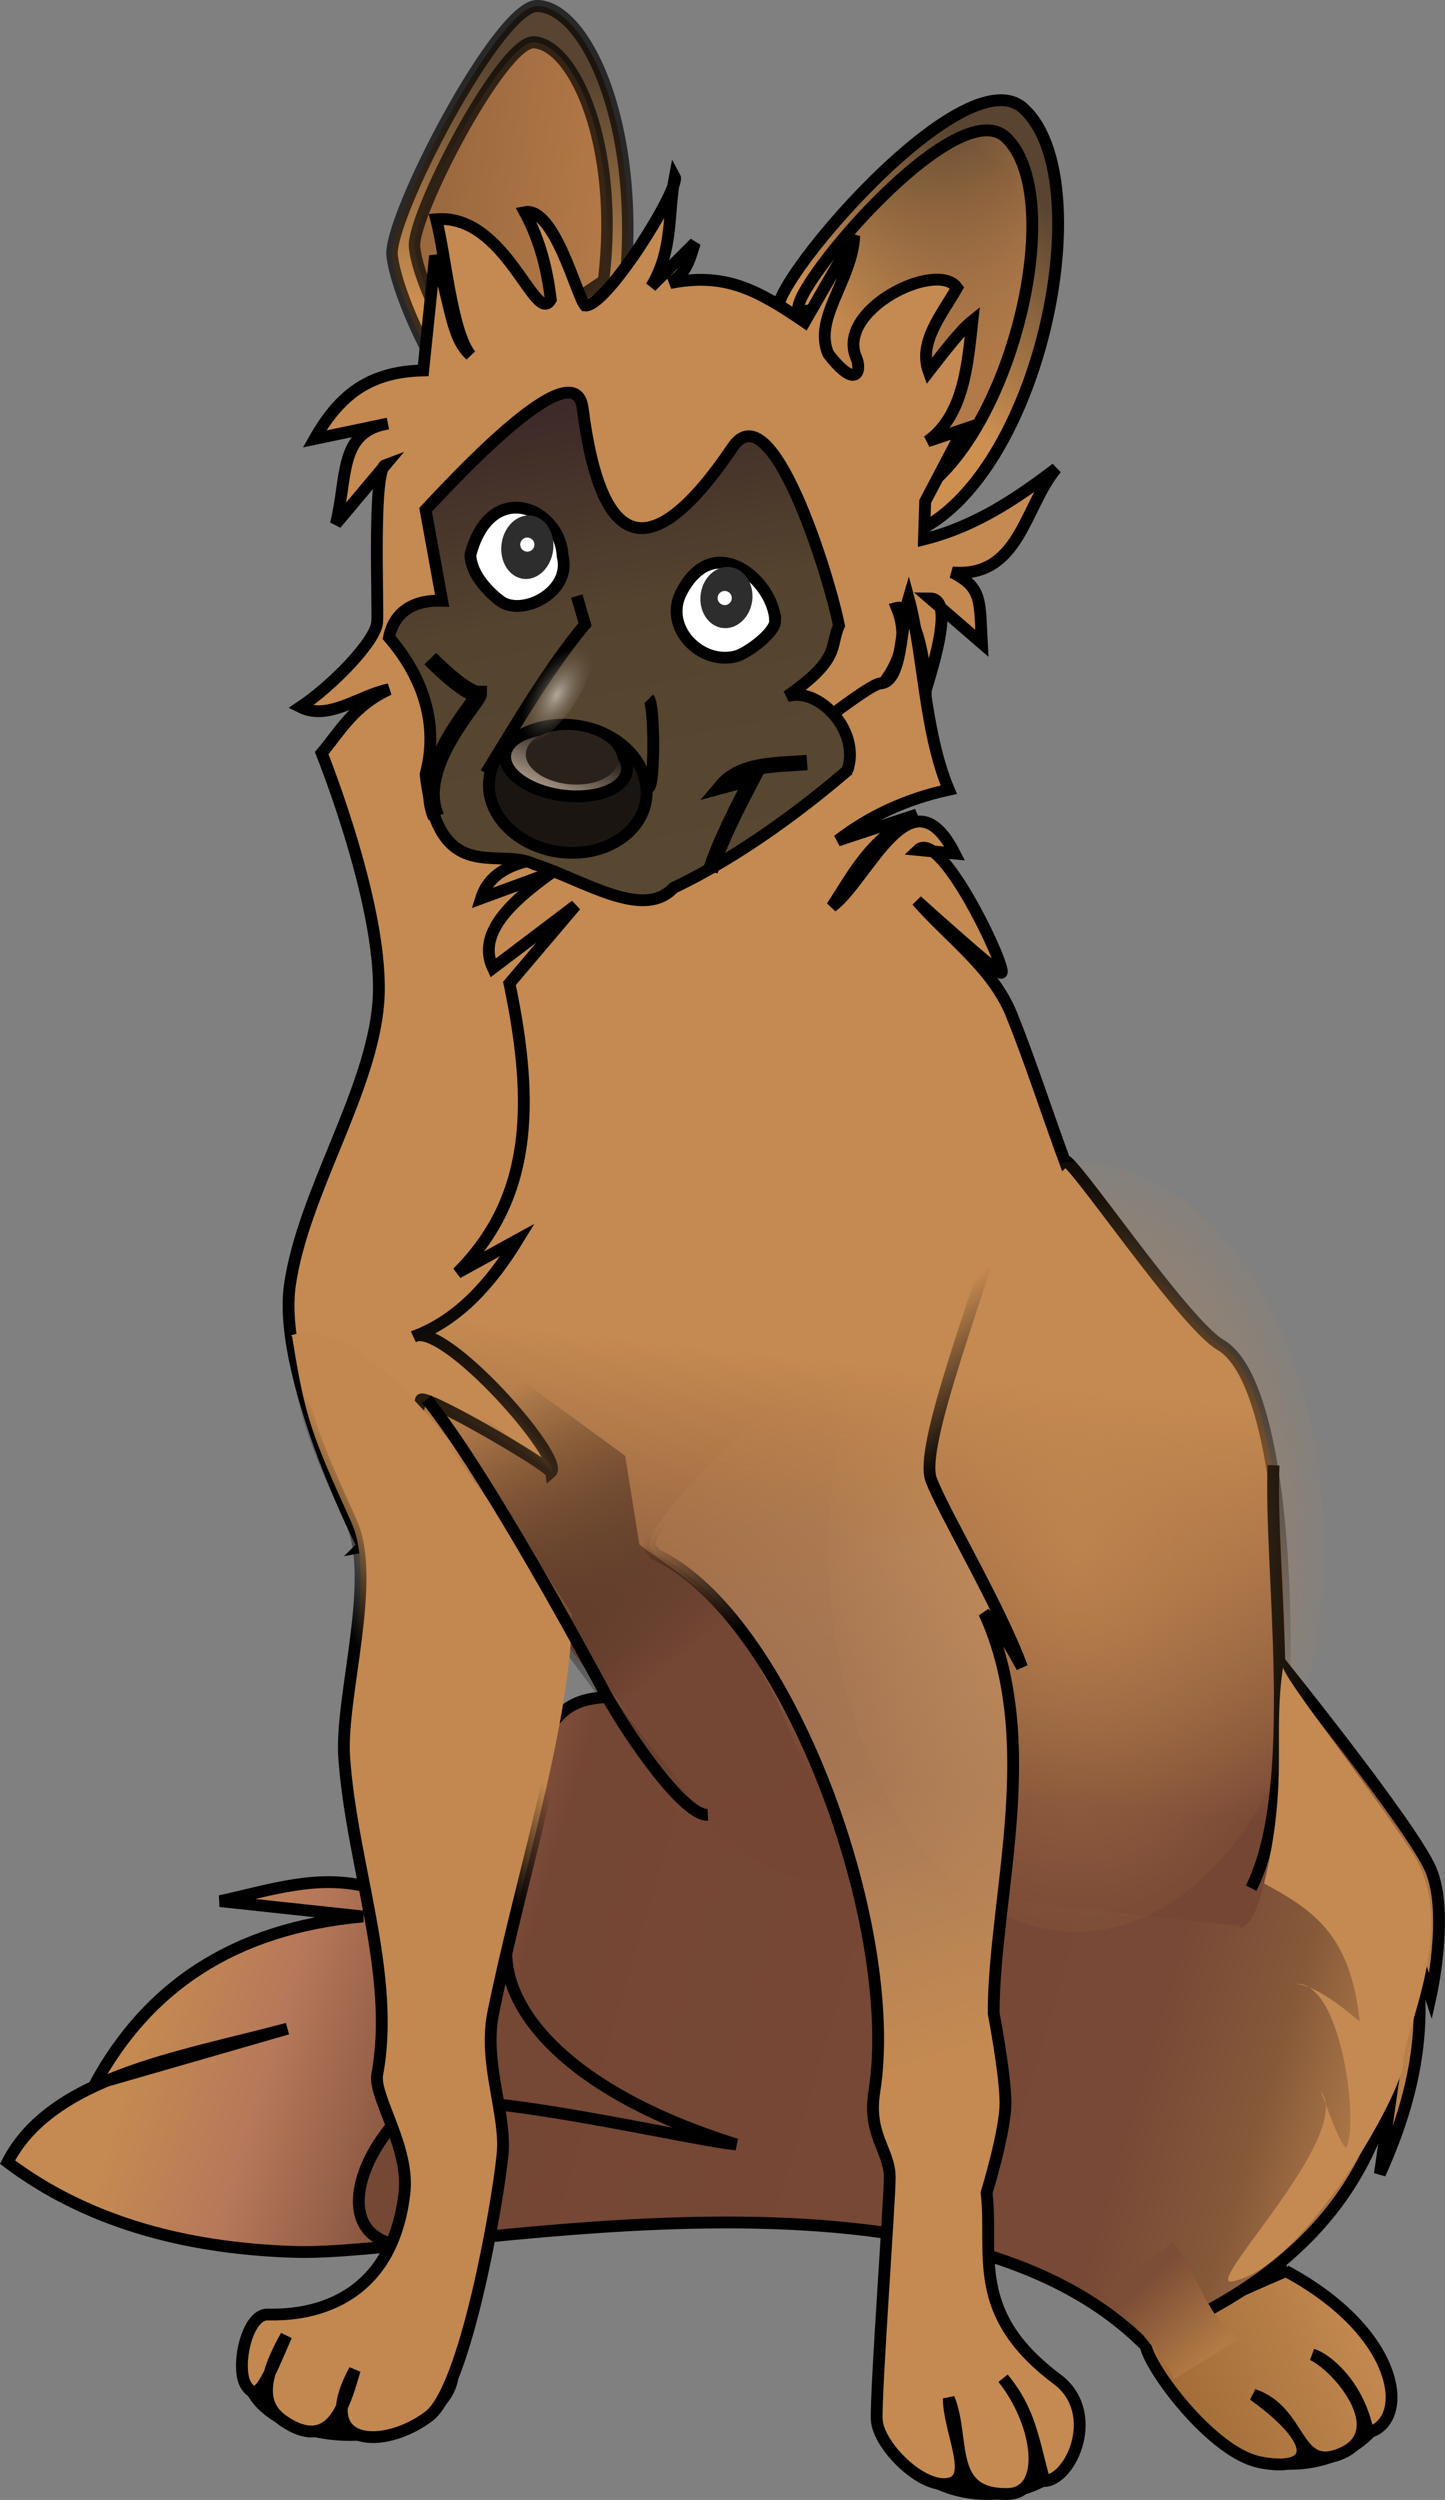
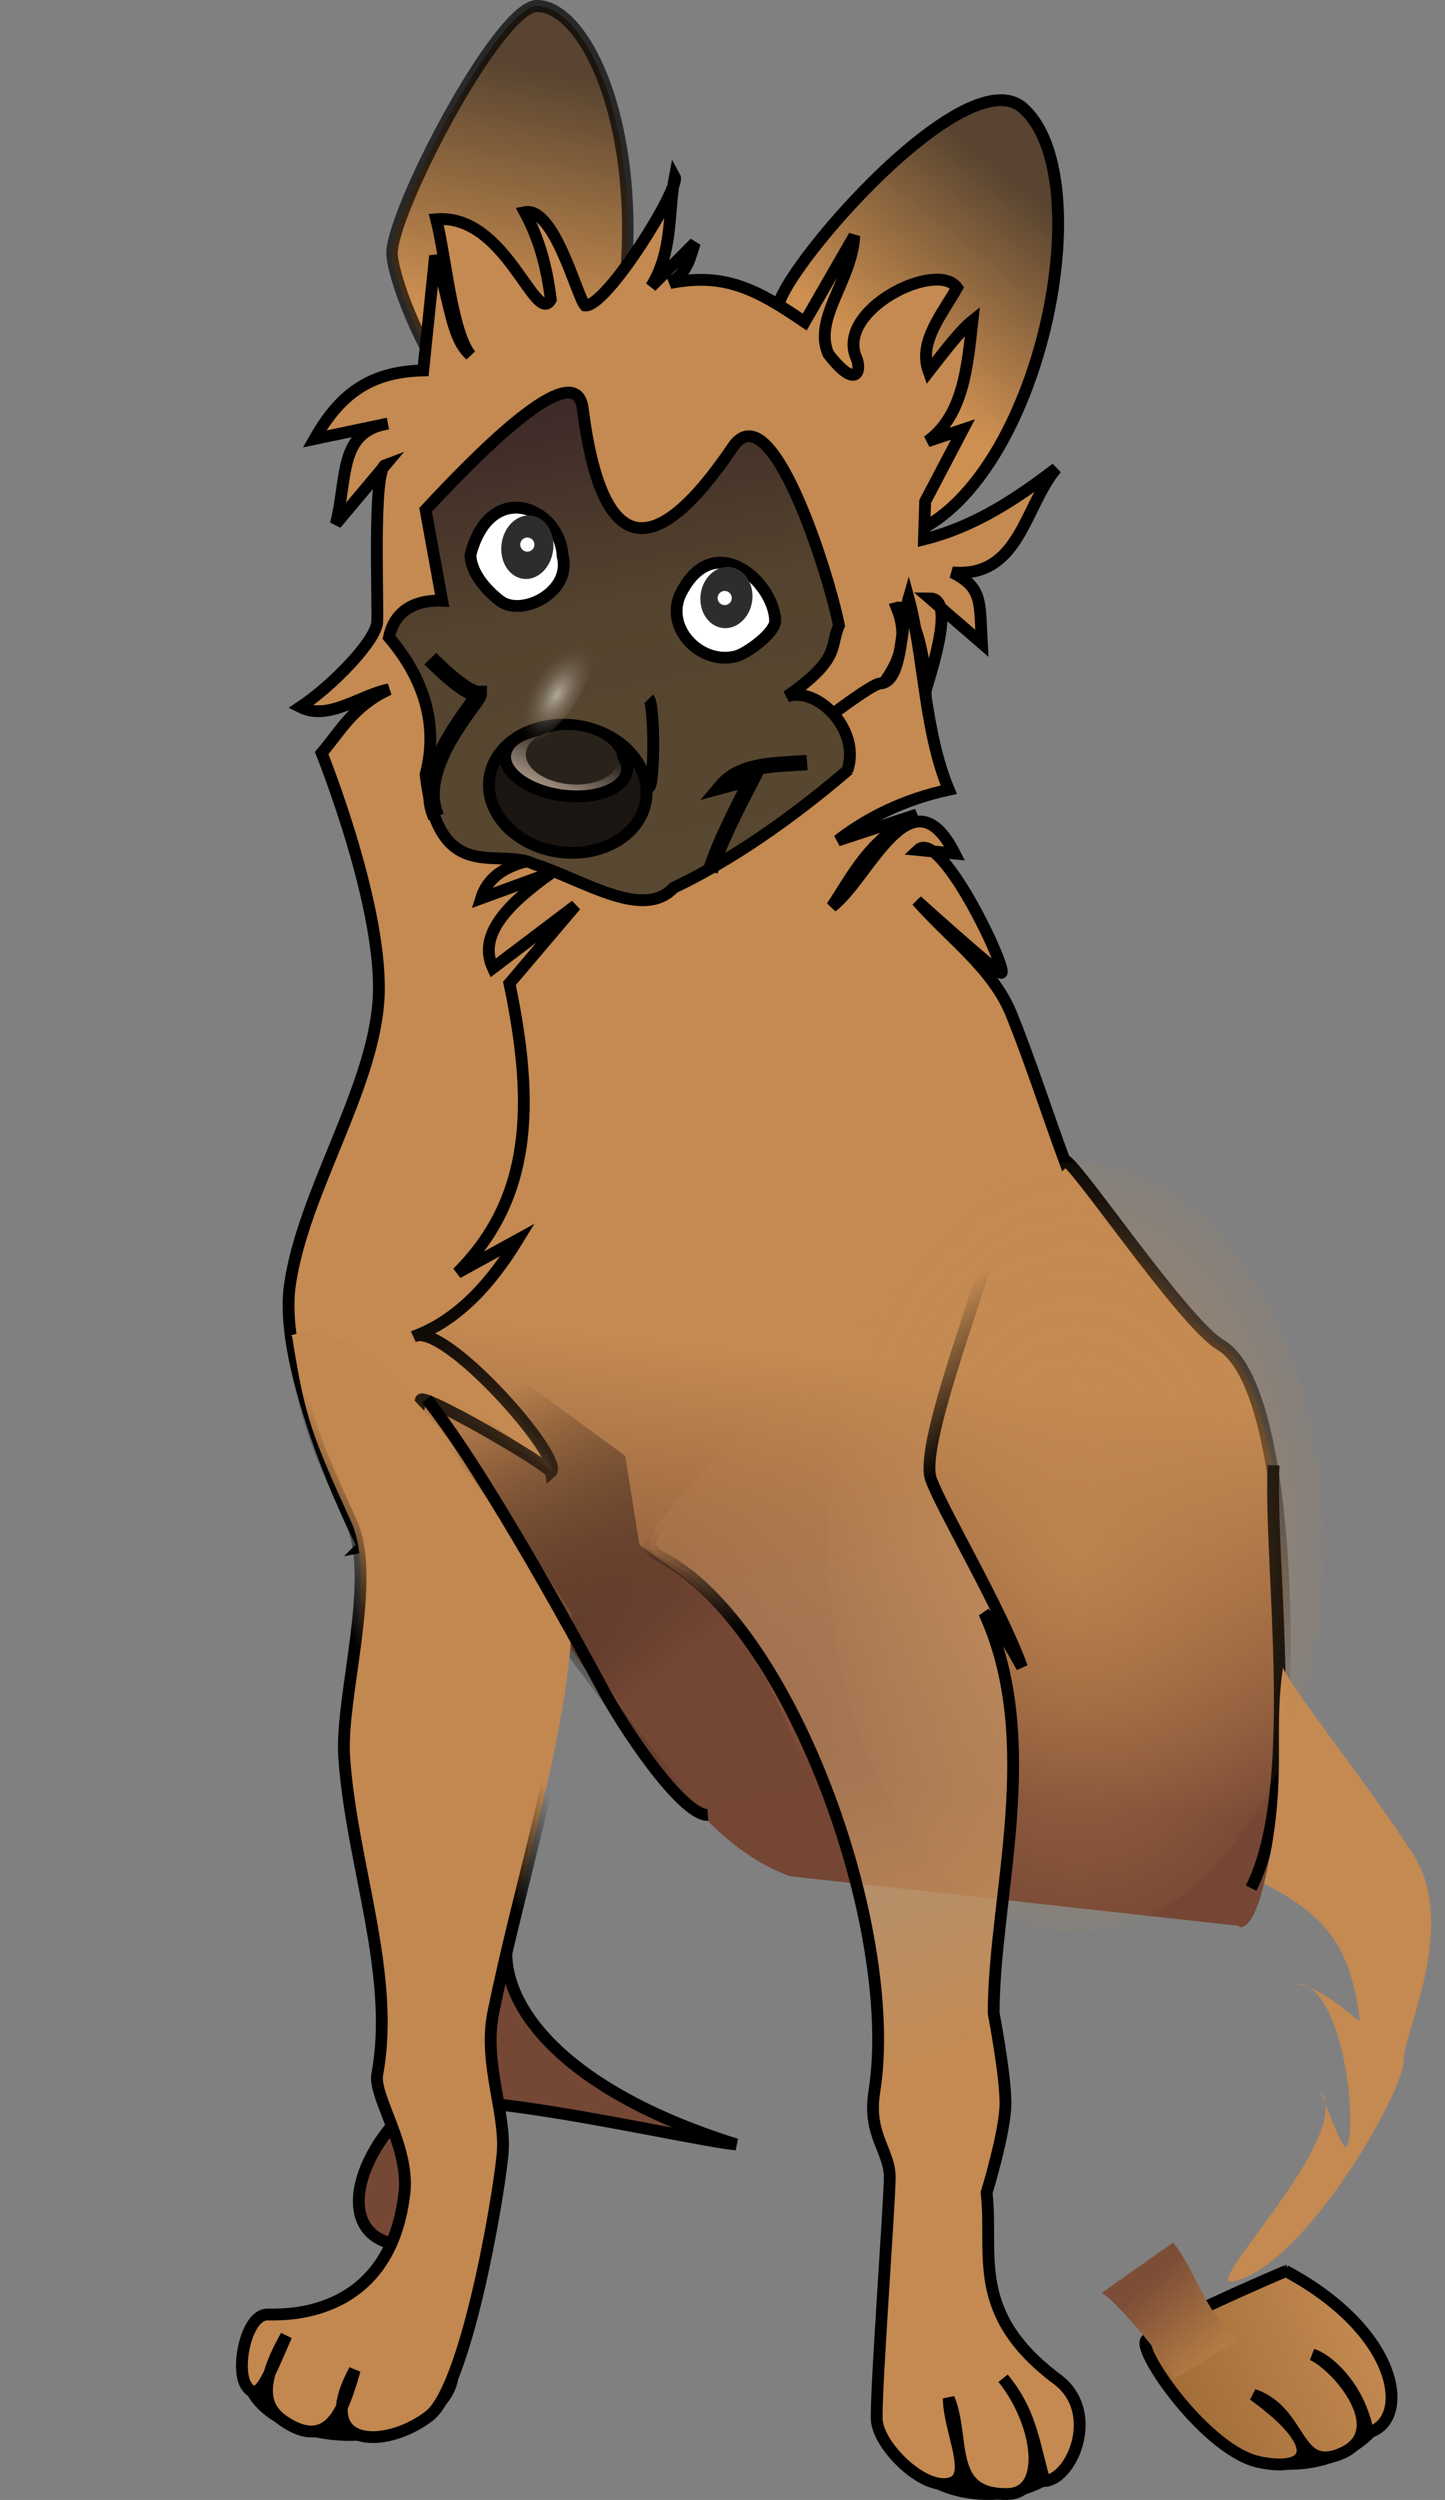
<svg xmlns="http://www.w3.org/2000/svg" xmlns:ns1="http://sodipodi.sourceforge.net/DTD/sodipodi-0.dtd" xmlns:ns2="http://www.inkscape.org/namespaces/inkscape" xmlns:xlink="http://www.w3.org/1999/xlink" width="122.353" height="211.667" version="1.1" style="stroke-width:1px" id="svg187" ns1:docname="sage-looks.svg" ns2:version="1.2.1 (9c6d41e410, 2022-07-14)">
  <rect width="100%" height="100%" fill="#808080" stroke="none" />
  <ns1:namedview id="namedview189" pagecolor="#ffffff" bordercolor="#666666" borderopacity="1.0" ns2:pageshadow="2" ns2:pageopacity="0.0" ns2:pagecheckerboard="0" showgrid="false" ns2:current-layer="svg187" ns2:showpageshadow="2" ns2:deskcolor="#d1d1d1" ns2:zoom="40.9358" ns2:cx="63.7462" ns2:cy="48.8937" />
  <defs id="defs101">
    <linearGradient id="id15" gradientTransform="translate(334.932,-12.799)" xlink:href="#id1" x1="-237.6" y1="214.6" x2="-219.8" y2="207" gradientUnits="userSpaceOnUse" />
    <linearGradient id="id1">
      <stop offset="0" style="stop-color:#9f6a36;stop-opacity:1" id="stop3" />
      <stop offset="1" style="stop-color:#c48a51;stop-opacity:1" id="stop5" />
    </linearGradient>
    <linearGradient id="id16" gradientTransform="translate(329.142,-44.993)" xlink:href="#id2" x1="-311.8" y1="198.8" x2="-210.6" y2="228.6" gradientUnits="userSpaceOnUse" />
    <linearGradient id="id2">
      <stop offset="0" style="stop-color:#c48a51;stop-opacity:1" id="stop9" />
      <stop offset="0.105" style="stop-color:#b6785a;stop-opacity:1" id="stop11" />
      <stop offset="0.279" style="stop-color:#744634;stop-opacity:1" id="stop13" />
      <stop offset="0.78" style="stop-color:#784936;stop-opacity:1" id="stop15" />
      <stop offset="0.881" style="stop-color:#865939;stop-opacity:1" id="stop17" />
      <stop offset="1" style="stop-color:#c0874f;stop-opacity:1" id="stop19" />
    </linearGradient>
    <linearGradient id="id17" gradientTransform="matrix(-0.819,-0.363,-0.363,0.819,-128.118,60.626)" xlink:href="#id3" x1="142" y1="23.5" x2="146" y2="42.5" gradientUnits="userSpaceOnUse" />
    <linearGradient id="id3">
      <stop offset="0" style="stop-color:#584430;stop-opacity:1" id="stop23" />
      <stop offset="1" style="stop-color:#ce9051;stop-opacity:1" id="stop25" />
    </linearGradient>
    <linearGradient id="id18" gradientTransform="matrix(-0.819,-0.363,-0.363,0.819,-128.118,60.626)" xlink:href="#id4" x1="132.5" y1="38.3" x2="151.6" y2="38.3" gradientUnits="userSpaceOnUse" />
    <linearGradient id="id4">
      <stop offset="0" style="stop-color:#b27a49;stop-opacity:1" id="stop29" />
      <stop offset="1" style="stop-color:#9b6a40;stop-opacity:0" id="stop31" />
    </linearGradient>
    <linearGradient id="id19" gradientTransform="matrix(-0.887,-0.129,-0.129,0.886,-104.553,-3.222)" xlink:href="#id3" x1="183.9" y1="20.5" x2="184.7" y2="43.3" gradientUnits="userSpaceOnUse" />
    <linearGradient id="id20" gradientTransform="matrix(-0.887,-0.129,-0.129,0.886,-104.553,-3.222)" xlink:href="#id5" x1="173.6" y1="33.3" x2="192.8" y2="33.3" gradientUnits="userSpaceOnUse" />
    <linearGradient id="id5">
      <stop offset="0" style="stop-color:#b57a48;stop-opacity:1" id="stop36" />
      <stop offset="1" style="stop-color:#98673d;stop-opacity:1" id="stop38" />
    </linearGradient>
    <linearGradient id="id21" gradientTransform="translate(334.734,-12.93)" xlink:href="#id6" x1="-258.6" y1="128.7" x2="-262.4" y2="163.5" gradientUnits="userSpaceOnUse" />
    <linearGradient id="id6">
      <stop offset="0" style="stop-color:#c48a51;stop-opacity:1" id="stop42" />
      <stop offset="1" style="stop-color:#754634;stop-opacity:1" id="stop44" />
    </linearGradient>
    <linearGradient id="id22" gradientTransform="translate(334.734,-12.93)" xlink:href="#id7" x1="-259.9" y1="117.1" x2="-254.1" y2="163.1" gradientUnits="userSpaceOnUse" />
    <linearGradient id="id7">
      <stop offset="0" style="stop-color:black;stop-opacity:1" id="stop48" />
      <stop offset="1" style="stop-color:black;stop-opacity:0" id="stop50" />
    </linearGradient>
    <linearGradient id="id23" gradientTransform="matrix(-0.921,-0.122,-0.122,0.921,215.308,11.094)" xlink:href="#id8" x1="159.7" y1="90.2" x2="173.6" y2="48.1" gradientUnits="userSpaceOnUse" />
    <linearGradient id="id8">
      <stop offset="0" style="stop-color:#594831;stop-opacity:1" id="stop54" />
      <stop offset="0.583" style="stop-color:#54432e;stop-opacity:1" id="stop56" />
      <stop offset="1" style="stop-color:#3e2a28;stop-opacity:1" id="stop58" />
    </linearGradient>
    <linearGradient id="id24" gradientTransform="matrix(0.914,0,0,0.929,-212.294,-17.446)" xlink:href="#id9" x1="173.7" y1="85.4" x2="171.4" y2="78" gradientUnits="userSpaceOnUse" />
    <linearGradient id="id9">
      <stop offset="0" style="stop-color:#dfc9b4;stop-opacity:1" id="stop62" />
      <stop offset="1" style="stop-color:#dfc9b4;stop-opacity:0" id="stop64" />
    </linearGradient>
    <radialGradient id="id25" r="1.599" fx="165.823" fy="75.506" cx="165.8" cy="75.5" gradientTransform="matrix(1.451,0.25,-0.24,2.917,-294.219,-238.58)" xlink:href="#id10" gradientUnits="userSpaceOnUse" />
    <linearGradient id="id10">
      <stop offset="0" style="stop-color:#d7d0c6;stop-opacity:0.72" id="stop68" />
      <stop offset="1" style="stop-color:#695b49;stop-opacity:0" id="stop70" />
    </linearGradient>
    <linearGradient id="id26" gradientTransform="translate(334.734,-12.93)" xlink:href="#id7" x1="-304.6" y1="152.3" x2="-298.2" y2="148.4" gradientUnits="userSpaceOnUse" />
    <linearGradient id="id27" gradientTransform="translate(334.734,-12.93)" xlink:href="#id11" x1="-276.3" y1="152.6" x2="-293" y2="131.8" gradientUnits="userSpaceOnUse" />
    <linearGradient id="id11">
      <stop offset="0" style="stop-color:#744634;stop-opacity:1" id="stop75" />
      <stop offset="1" style="stop-color:black;stop-opacity:0" id="stop77" />
    </linearGradient>
    <radialGradient id="id28" r="20.954" fx="-245.433" fy="153.429" cx="-245.4" cy="153.4" gradientTransform="matrix(1,0,0,1.554,336.598,-107.508)" xlink:href="#id12" gradientUnits="userSpaceOnUse" />
    <linearGradient id="id12">
      <stop offset="0" style="stop-color:#c48a51;stop-opacity:0.74" id="stop81" />
      <stop offset="1" style="stop-color:#c48a51;stop-opacity:0.07" id="stop83" />
    </linearGradient>
    <linearGradient id="id29" gradientTransform="translate(334.734,-12.93)" xlink:href="#id13" x1="-254.6" y1="187.4" x2="-272.8" y2="132.5" gradientUnits="userSpaceOnUse" />
    <linearGradient id="id13">
      <stop offset="0" style="stop-color:#c48a51;stop-opacity:1" id="stop87" />
      <stop offset="0.726" style="stop-color:#d1a57a;stop-opacity:0.28" id="stop89" />
      <stop offset="1" style="stop-color:#c28850;stop-opacity:0.05" id="stop91" />
    </linearGradient>
    <linearGradient id="id30" gradientTransform="translate(334.734,-12.93)" xlink:href="#id7" x1="-259.9" y1="141.6" x2="-266.9" y2="132.7" gradientUnits="userSpaceOnUse" />
    <linearGradient id="id31" gradientTransform="translate(334.141,-12.93)" xlink:href="#id14" x1="-237" y1="206.2" x2="-231.5" y2="212.2" gradientUnits="userSpaceOnUse" />
    <linearGradient id="id14">
      <stop offset="0" style="stop-color:#7d4e37;stop-opacity:1" id="stop96" />
      <stop offset="1" style="stop-color:#b27a44;stop-opacity:1" id="stop98" />
    </linearGradient>
  </defs>
  <ellipse cx="73.019" cy="219.324" rx="7.9" ry="5.8" transform="rotate(-10.043)" style="fill:#000000;stroke-width:1;stroke-opacity:0.24;stop-color:#000000" id="ellipse111" />
  <path style="fill:url(#id15);stroke:#000000" d="m 108.837,192.265 c 9.9,5.3 10.6,12.8 7,13.7 -0.8,-4.1 -3.6,-6.3 -4.7,-6.6 2.3,1.1 6.6,6.4 2.6,8.3 -4.1,1.9 -3.4,-3.5 -7.6,-4.9 6.1,4.4 4.8,6.6 0.5,5.7 -4.4,-0.9 -10.3,-9.3 -9.6,-10.3 0.6,-1.1 11.9,-5.9 11.9,-5.9 z" id="path113" />
  <ellipse cx="83.637" cy="205.665" rx="8.2" ry="6" style="fill:#000000;stroke-width:1;stroke-opacity:0.24;stop-color:#000000" id="ellipse115" />
  <ellipse cx="29.637" cy="200.865" rx="9.2" ry="5.8" style="fill:#000000;stroke-width:1;stroke-opacity:0.24;stop-color:#000000" id="ellipse117" />
-   <path style="fill:url(#id16);stroke:#000000" d="m 108.237,140.565 c 0,0 11.3,14 12.9,17.7 1.6,3.7 0,10.8 0,10.8 l -2.9,-8.7 c 3.5,8.5 1.9,16.4 -1.4,23.7 l 1.4,-9.8 c -1.9,12.1 -9.9,19.3 -21.6,24 -17.6,-17.1 -59.4,-7.2 -71.7,-7.6 -9.6,-0.3 -17.8,-2.7 -24.3,-7.6 3.7,-7.2 14.3,-8.8 23.7,-11.3 l -16.3,4.7 c 4.4,-8.1 11.6,-13.2 22.7,-14.2 l -12.1,-1.3 c 4.2,-0.9 8.4,-2.4 12.9,-1.1 0,0 4.4,0.7 6.2,-0.4 4.2,-2.5 8.4,-12.5 8.4,-12.5 1.8,-3.4 4,-3.1 6.2,-3.4 3.5,5.4 7.3,10.5 13.2,13.4 l 37.7,2.1 c 5,-5.9 3.9,-12.3 5,-18.5 z" id="path119" />
  <g style="stroke-width:0.19" transform="matrix(1.075,0.055,-0.055,1.074,357.203,-2.986)" id="g125">
    <path style="fill:url(#id17);stroke:#000000;stroke-width:0.93px" d="m -262.2,58.7 c 13.3,2.1 19.2,-28.7 11.7,-34.6 -5.3,-4.1 -21.5,18 -17.9,17.1 z" id="path121" />
-     <path style="fill:url(#id18);stroke:#000000;stroke-width:0.93px" d="m -261.7,55.9 c 9.9,1.9 16.2,-24.1 10,-29.4 -4.4,-3.7 -18.2,15.3 -15.2,14.5 z" id="path123" />
+     <path style="fill:url(#id18);stroke:#000000;stroke-width:0.93px" d="m -261.7,55.9 z" id="path123" />
  </g>
  <g style="stroke-width:0.19" transform="matrix(1,0,0,1.058,315.004,14.896)" id="g131">
    <path style="fill:url(#id19);stroke:#000000;stroke-width:0.97;stroke-opacity:0.69" d="m -262.2,9.7 c 1.7,-13.4 -3.1,-23.2 -7.3,-23.3 -3.3,-0.1 -12.7,17.1 -12.3,20 0.3,2.5 2.8,8.2 5.9,12 z" id="path127" />
-     <path style="fill:url(#id20);stroke:#000000;stroke-width:0.97;stroke-opacity:0.69" d="m -263.9,8.4 c 1.4,-10.9 -2.5,-18.9 -5.9,-19.1 -2.7,-0.1 -10.4,14 -10.1,16.4 0.2,2.1 2.3,6.7 4.8,9.8 z" id="path129" />
  </g>
  <path style="fill:#c48a51;stroke:#000000" d="m 30.737,130.865 c 0.7,1.6 -7.3,-13.9 -6.2,-22 1.1,-7.8 6.9,-16.4 7.5,-24 0.6,-7.7 -4.8,-21.1 -4.8,-21.1 1.6,-1.9 2.7,-4 5.7,-5.4 -2.5,0.5 -5.1,2.7 -7.5,1.5 2.7,-1.8 6.4,-5.6 6.5,-7.2 0.1,-1.6 -0.4,-12.9 0.7,-13.3 l -4.2,5 c 1,-3.9 0.2,-7.8 4.4,-8.5 l -6.2,1.3 c 2.1,-3.7 4.6,-5.7 9.2,-5.8 l 1,-9.7 c 1.3,3.7 1.3,6.9 3,8.4 -1.6,-2 -2.1,-8.4 -2.9,-11.5 5.9,-0.5 8.4,9.1 9.7,6.8 -0.3,-2.5 -0.9,-5 -2.2,-7.4 2.5,-0.5 4.4,7.1 5.1,7.9 1.8,0.2 8.1,-10 7.6,-10.9 -0.6,3.1 -0.1,6.2 -2,9.3 l 3.7,-3.7 c -0.4,1.2 -0.6,2.5 -2.1,3.4 4.6,-0.9 7.3,0.5 11.4,3.3 l 4.2,-7.3 c -0.2,3.8 -3.5,7 -2.2,10 2.4,3.1 2.8,1.4 2.4,0.4 -1.9,-4.1 6.8,-8.4 8.5,-6 -1.3,2.3 -3.3,4.6 -2.4,7.1 1.4,-1.8 2.7,-3.5 3.7,-4.3 -0.4,3.6 -0.7,8 -3.8,10.2 l 3,-1 -3.2,6.1 -0.1,3.2 c 4.4,-1.1 7.9,-3.5 11.2,-6 -2.7,3.2 -3.1,9.3 -8.8,8.8 2.6,1.3 2.3,2.5 2.5,6 l -4.4,-3.8 c 3,0 -1.9,11.3 -0.7,9.7 1,-1.4 -0.3,-9.4 -2.1,-8.9 3.6,8.7 -14.8,14.3 -20.1,22.9 l -9.5,63.9 c -5.5,-5.6 -5.2,-9.3 -15.7,-7.3 z" id="path133" />
  <path style="fill:url(#id21);stroke:url(#id22)" d="m 104.937,163.065 -38,-4.2 c -9.5,-3.3 -15.4,-17.1 -31.1,-34.8 0.5,-3.3 -1.6,-1.1 -0.2,-5.5 -0.2,-0.9 10.9,5.5 11,6.1 1.3,-1.1 -9.1,-12.9 -11.6,-11.5 3.8,-1.4 6.6,-4.6 8.8,-8.2 l -5.1,2.8 c 6.2,-6.2 6.6,-14 4.4,-24.5 l 5.6,-6.6 -7,5.3 c -1.3,-2.8 1.2,-5.4 5,-8.1 l -6,2.2 c 1.6,-5.2 11.2,-2.9 13.8,-4 3.7,-1.6 18.4,-14.1 20,-14.2 1.9,-0.1 1.7,-4.8 2.4,-7.2 1.3,4.8 1.3,11.2 3.4,16.2 -3.7,0.8 -6.8,2.3 -9.4,4.3 l 6.7,-2.2 c -4.1,2.2 -5.4,5.1 -7.2,7.8 3.1,-2.3 6.7,-11.8 10.4,-4.5 l -3.1,-0.3 c 2,-1.9 7.9,10.8 7,10.4 -0.9,-0.5 -7.1,-6.1 -7.1,-6.1 2.8,3.2 6.4,5.7 8,9.6 1.5,3.7 3,8.3 4.5,12.4 0.5,-0.5 10,13.7 13.2,15.6 8.1,4.7 5.9,50 1.6,49.3 z" id="path135" />
  <path style="fill:url(#id23);stroke:#000000;stroke-width:1" d="m 71.737,65.265 c 1.2,-3.4 -2.5,-7.2 -5.1,-6.3 4.6,-3.2 3.6,-4.2 4.4,-6 -0.8,-4.1 -5.7,-20 -9,-15.1 -6.7,9.9 -11.1,9.3 -12.7,-3.3 -0.6,-4.7 -9.3,4.3 -13.3,8.6 l 1.4,7.7 c -2.6,-0.1 -4.1,1.1 -4.5,3.1 3,3.5 4.2,7.5 3.1,11.6 1.1,9.6 6.1,6.1 9.2,7.6 4.1,1.3 9.2,4.8 11.8,2 5.7,-2.7 11.2,-6.9 14.8,-10 z" id="path137" />
  <path style="fill:#ffffff;stroke:#000000;stroke-opacity:1" d="m 65.637,52.565 c 0,1 -2.3,2.7 -3.3,3 -3,0.8 -6.1,-2.4 -4.7,-5.3 2.8,-5.6 7.9,-1 8,2.3 z" id="path139" />
  <path style="fill:#ffffff;stroke:#000000;stroke-opacity:1" d="m 39.837,47.065 c 0.1,1.7 1.7,3.2 2.5,3.8 1.8,1.4 6.1,-0.7 5.3,-3.8 -0.2,-4.1 -6.1,-6.6 -7.8,-0.1 z" id="path141" />
  <ellipse cx="-67.667" cy="42.039" rx="2.2" ry="2.6" transform="matrix(-0.991,-0.132,-0.132,0.991,0,0)" style="fill:#2d2d2d;stroke-width:1;stroke-opacity:0.59;stop-color:#000000" id="ellipse143" />
  <ellipse cx="-50.389" cy="40.04" rx="2.2" ry="2.7" transform="matrix(-0.991,-0.132,-0.132,0.991,0,0)" style="fill:#2d2d2d;stroke-width:1;stroke-opacity:0.59;stop-color:#000000" id="ellipse145" />
  <circle cx="-67.528" cy="42.099" transform="matrix(-0.991,-0.132,-0.132,0.991,0,0)" style="fill:#ffffff;stroke-width:1;stroke-opacity:0.59;stop-color:#000000" id="ellipse147" r="0.6" />
  <ellipse cx="-50.36" cy="39.822" transform="matrix(-0.991,-0.132,-0.132,0.991,0,0)" style="fill:#ffffff;stroke-width:1;stroke-opacity:0.59;stop-color:#000000" id="ellipse149" ry="0.6" rx="0.6" />
  <path style="fill:none;stroke:#000000;stroke-width:1.3" d="m 68.337,64.565 c -2.7,0.2 -5.6,0.1 -7.2,2 l 2.6,-0.7 c -1.3,2.5 -2.8,5.4 -3.6,7.9" id="path151" />
  <ellipse cx="-56.487" cy="59.866" rx="6.7" ry="5.4" transform="matrix(-0.991,-0.132,-0.132,0.991,0,0)" style="fill:#1b1511;stroke:#000000;stroke-width:1;stop-color:#000000" id="ellipse153" />
  <ellipse cx="-55.918" cy="57.531" rx="5.2" ry="2.8" transform="matrix(-0.991,-0.134,-0.13,0.992,0,0)" style="fill:url(#id24);stroke:#000000;stroke-width:1;stop-color:#000000" id="ellipse155" />
  <ellipse cx="-57.667" cy="58.239" rx="3.9" ry="2.3" transform="matrix(-0.993,-0.114,-0.152,0.988,0,0)" style="fill:#29221b;stroke-width:1;stop-color:#000000" id="ellipse157" />
  <path style="fill:none;stroke:#000000" d="m 54.937,59.165 c 0.5,0.5 0.5,7.4 0,7.5" id="path159" />
-   <path style="fill:none;stroke:#000000" d="m 48.837,50.465 0.7,2.4 c -3,3.6 -5.7,8.2 -8.4,12.6" id="path161" />
  <ellipse cx="-71.499" cy="22.965" rx="1.9" ry="5.1" transform="matrix(-0.835,-0.551,-0.551,0.835,0,0)" style="fill:url(#id25);stroke-width:1;stop-color:#000000" id="ellipse163" />
  <path style="fill:none;stroke:#000000;stroke-width:1.4" d="m 36.437,55.765 c 0,0 2.9,3 4.1,3 0,0.6 -5.5,6.2 -3.6,10.4" id="path165" />
  <path style="fill:#754735;stroke:#000000" d="m 43.337,162.865 c -2.1,5.3 2.7,13.6 19,18.7 -4.4,-0.4 -27.4,-6 -28.2,-2.6 -4.9,4.8 -6,12.5 2.8,11" id="path167" />
  <path style="fill:none;stroke:#000000" d="m 107.837,124.065 c -0.4,8.5 2.4,27.3 -1.9,35.8" id="path169" />
  <path style="fill:#c28850;stroke:url(#id26)" d="m 24.637,113.065 c 5,-1.7 12.7,6.2 23.8,23.6 -0.1,9.4 -4.4,22.5 -6.7,33.9 -0.8,4.3 1.2,8.5 0.8,12 -0.4,4 -3.1,19.6 -6.2,22 -3.8,2.9 -9.9,2.7 -6.3,-3.9 -0.7,2.3 -1.7,6.7 -5.4,4.7 -1.8,-1 -3.3,-2.5 -0.4,-7.6 -1.6,3.7 -2.4,5.8 -3.4,4.2 -0.9,-1.4 0,-6 1.8,-6 1.2,0 10.3,0.5 11.6,-10.2 0.5,-3.9 -2.6,-8.2 -2.3,-10.1 1.6,-8.5 -2.2,-17.9 -2.8,-27 -0.3,-5.1 2.8,-15 0.6,-19.8 -3.3,-7.3 -3.9,-8.7 -5,-15.7 z" id="path171" />
  <path style="fill:url(#id27)" d="m 59.437,153.165 c 0,0 -8.9,-10.8 -11.2,-15.5 -2.2,-4.7 -12.4,-18.1 -12.4,-18.1 l 0.3,-3.2 10.6,8 -7.2,-10.9 13.4,9.8 1.2,7.5 c 2.9,2.3 9.7,5.3 14.4,20.4 z" id="path173" />
  <path style="fill:none;stroke:#000000" d="m 36.137,118.465 c 5.2,6.5 13.7,22.3 15.1,24.9 2.4,4.3 6.8,10.4 8.7,10.3" id="path175" />
  <path style="fill:#c48a51;stroke-opacity:0.24" d="m 108.637,141.165 c -0.9,6.1 0.5,9.5 -1.6,18.3 4.2,2.3 7.3,4.3 8.1,11.7 -1.9,-1.6 -3.8,-3 -5.4,-3.2 3.8,-0.2 5.3,11.5 4.3,13.8 -0.3,0.6 -2,-4.2 -2.2,-4.7 2.9,3.7 -10.1,16.6 -7.5,16.1 6,-1.1 14.5,-16 14.5,-18.6 0,-2.6 4.7,-11.5 0.8,-17.6 -3.5,-5.5 -11.3,-15.3 -11,-15.9 z" id="path177" />
  <ellipse cx="91.137" cy="130.965" rx="21" ry="32.6" style="fill:url(#id28);stroke-width:1;stroke-opacity:0.24;stop-color:#000000" id="ellipse179" />
  <path style="fill:url(#id29);stroke:url(#id30);stroke-opacity:1" d="m 55.337,131.365 c -3.2,-1.5 17.2,-19.5 29.3,-28.2 -2.1,7.4 -6.8,19.4 -5.8,22.1 1,2.7 5.8,10.7 7.7,15.9 -1.2,-2.2 -1.9,-3.3 -3.2,-4.6 5,10.9 0.8,24 0.8,33.9 0,0 1,5.2 1,7.6 0,2.4 -1.6,7.6 -1.6,7.6 0.6,5.2 -1.5,10.2 6,15.8 3.7,2.8 1.2,8.5 -1.1,8.6 -1,-3.6 -1.2,-5.9 -3.5,-8.7 3.1,3.9 3.8,9.7 0.4,9.8 -5.2,0.1 -3.6,-4.7 -5,-8.1 0,2.7 2.2,6.7 0.1,7.2 -2.3,0.6 -6.1,-3.2 -6.2,-5.4 -0.1,-2.3 1.1,-18.5 1.1,-20.5 0,-2.3 -1.9,-3.6 -1.3,-7.3 2.2,-13.9 -7.3,-40.3 -18.6,-45.5 z" id="path181" />
  <path style="fill:url(#id31)" d="m 93.237,194.165 c 0.8,0 6.7,7.1 6.1,7.3 l 5.6,-3.4 c -2.8,-1.9 -3.5,-5.5 -5.6,-8.2" id="path183" />
</svg>